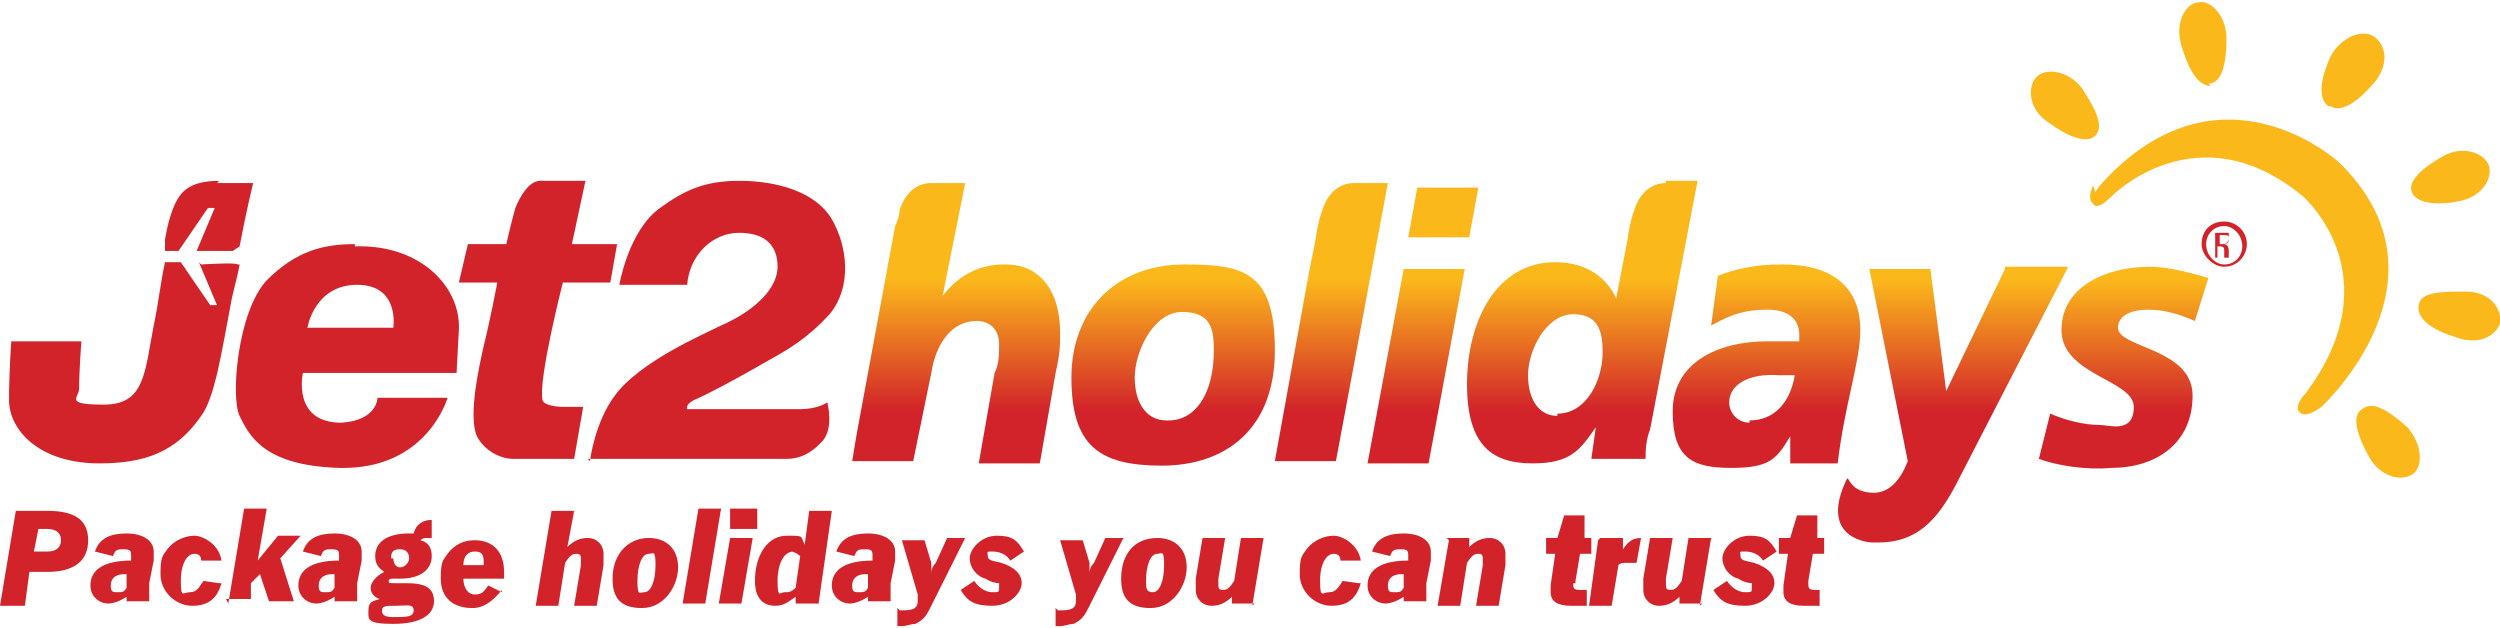
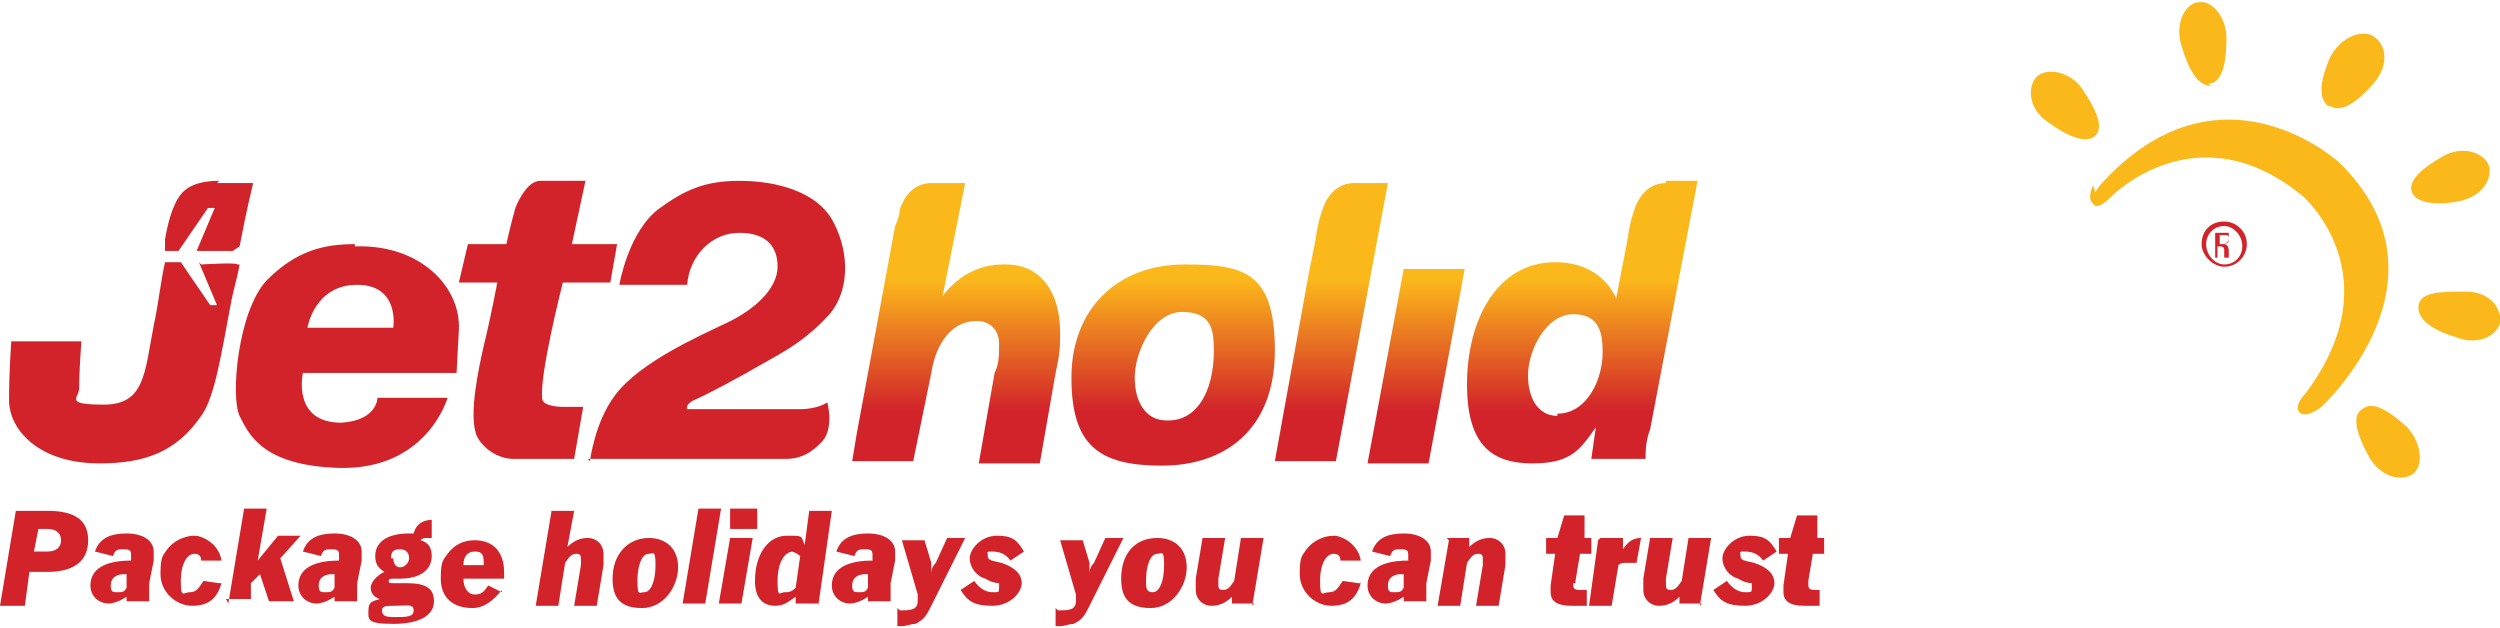
<svg xmlns="http://www.w3.org/2000/svg" id="Layer_1" data-name="Layer 1" viewBox="0 0 110.6 27.8">
  <defs>
    <linearGradient id="linear-gradient" x1="42.2" x2="42.2" y1="17.8" y2="6.2" gradientTransform="matrix(1 0 0 -1 0 26.7)" gradientUnits="userSpaceOnUse">
      <stop offset=".3" stop-color="#fbb81b" />
      <stop offset=".8" stop-color="#d2232a" />
    </linearGradient>
    <linearGradient id="linear-gradient-2" x1="51.9" x2="51.9" y1="17.8" y2="6.2" gradientTransform="matrix(1 0 0 -1 0 26.7)" gradientUnits="userSpaceOnUse">
      <stop offset=".3" stop-color="#fbb81b" />
      <stop offset=".8" stop-color="#d2232a" />
    </linearGradient>
    <linearGradient id="linear-gradient-3" x1="58.9" x2="58.9" y1="17.8" y2="6.2" gradientTransform="matrix(1 0 0 -1 0 26.7)" gradientUnits="userSpaceOnUse">
      <stop offset=".3" stop-color="#fbb81b" />
      <stop offset=".8" stop-color="#d2232a" />
    </linearGradient>
    <linearGradient id="linear-gradient-4" x1="62.6" x2="62.6" y1="17.8" y2="6.2" gradientTransform="matrix(1 0 0 -1 0 26.7)" gradientUnits="userSpaceOnUse">
      <stop offset=".3" stop-color="#fbb81b" />
      <stop offset=".8" stop-color="#d2232a" />
    </linearGradient>
    <linearGradient id="linear-gradient-5" x1="63.9" x2="63.9" y1="17.8" y2="6.2" gradientTransform="matrix(1 0 0 -1 0 26.7)" gradientUnits="userSpaceOnUse">
      <stop offset=".3" stop-color="#fbb81b" />
      <stop offset=".8" stop-color="#d2232a" />
    </linearGradient>
    <linearGradient id="linear-gradient-6" x1="70" x2="70" y1="17.8" y2="6.2" gradientTransform="matrix(1 0 0 -1 0 26.7)" gradientUnits="userSpaceOnUse">
      <stop offset=".3" stop-color="#fbb81b" />
      <stop offset=".8" stop-color="#d2232a" />
    </linearGradient>
    <linearGradient id="linear-gradient-7" x1="78.1" x2="78.1" y1="17.8" y2="6.2" gradientTransform="matrix(1 0 0 -1 0 26.7)" gradientUnits="userSpaceOnUse">
      <stop offset=".3" stop-color="#fbb81b" />
      <stop offset=".8" stop-color="#d2232a" />
    </linearGradient>
    <linearGradient id="linear-gradient-8" x1="86.4" x2="86.4" y1="17.8" y2="6.2" gradientTransform="matrix(1 0 0 -1 0 26.7)" gradientUnits="userSpaceOnUse">
      <stop offset=".3" stop-color="#fbb81b" />
      <stop offset=".8" stop-color="#d2232a" />
    </linearGradient>
    <linearGradient id="linear-gradient-9" x1="94" x2="94" y1="17.8" y2="6.2" gradientTransform="matrix(1 0 0 -1 0 26.7)" gradientUnits="userSpaceOnUse">
      <stop offset=".3" stop-color="#fbb81b" />
      <stop offset=".8" stop-color="#d2232a" />
    </linearGradient>
    <style>.cls-3{stroke-width:0;fill:#d2232a}</style>
  </defs>
  <path d="m8.8 11.6.8 1.9h-.3L8 11.6h-.7c-.2.9-.3 1.9-.5 2.8-.4 2.1-.4 3.5-2.2 3.5s-1.1-.3-1.1-.7c0-.8.1-2.1.1-2.1H.5s-.1 1.3-.1 2.6 1.3 2.8 4 2.8c2 0 3.4-.5 4.5-2.1.6-.8.9-2.8 1.3-4.9.1-.6.3-1.2.4-1.8h-.1c0-.1-1.6 0-1.6 0ZM9.7 8c-.6 0-1.3.1-1.7.6-.4.5-.6 1.4-.7 2v.5h.6l1.3-1.9h.3l-.8 1.9h1.6l.3-.2c.3-1.6.6-2.8.6-2.8H9.6Zm7.7 6.5h-3.8s.3-1.9 2.2-1.9 1.6 1.9 1.6 1.9Zm-1.7-3.7c-1.4 0-2.6.3-3.9 1.6-1.3 1.4-1.6 5.2-1.2 6 .4.8 1 2.2 4.4 2.3 3.9.1 4.8-3.1 4.8-3.1h-3.1s0 1-1.6 1.1c-2.2 0-1.7-2.2-1.7-2.2h6.8s0-.1.1-1.9c.1-1.9-1.7-3.8-4.6-3.7ZM20.7 10.8l-.4 1.7H22s-.3 1.6-.6 2.8c-.2.9-.7 3.1-.3 4 .3.6 1 1 1.6 1h2.7l.4-2.3h-.9s-.8 0-.9-.3c-.2-.9.9-5.2.9-5.2H27l.3-1.7h-2l.6-2.8h-2c-.5 0-.9.7-1.1 1.2-.2.7-.4 1.6-.4 1.6h-1.7Zm5.4 9.6s.2-1.7 1.1-2.9c1.1-1.5 3.9-2.7 4.7-3.1 1.6-.7 2.5-1.7 2.5-2.6s-.5-1.5-1.7-1.5-2.2 1-2.3 2.3h-3s.4-2.4 1.8-3.4c1.1-.8 2-1.2 3.5-1.2 1.7 0 3.4.5 4.1 1.7.7 1.2.9 3-.1 4.2-1 1.1-1.9 1.6-2.8 2.1-1.2.7-2.7 1.5-3.2 1.7-.4.2-.3.4-.3.4h5c.8 0 1.2-.3 1.2-.3s.3 1.1-.2 1.7c-.2.2-.7.8-1.6.8H26Z" class="cls-3" />
  <path d="M44.4 11.7c-1.2 0-2.1.6-2.7 1.4l1-5h-1.5c-1.1 0-1.4 1.2-1.4 1.2 0 .2-.1.5-.2.7l-1.7 9.2-.2 1.2h2.7l.8-3.9c.2-1.3.9-2.3 2-2.3.7 0 1 .5 1 1s0 .9-.2 1.3l-.7 4H46l.7-4c.2-.9.2-1.2.2-1.8 0-1.7-.8-3-2.4-3Z" style="stroke-width:0;fill:url(#linear-gradient)" />
  <path d="M52.4 11.7c-3 0-5 2-5 5s1.2 3.9 4 3.9 5-1.6 5-5.1-1.4-3.8-4-3.8Zm-.8 6.9c-.9 0-1.4-.8-1.4-1.9s.8-2.9 2.1-2.9 1.4.8 1.4 1.7c0 1.9-.8 3.1-2 3.1Z" style="fill:url(#linear-gradient-2);stroke-width:0" />
  <path d="M59.9 8.1c-1.1 0-1.4 1.2-1.4 1.2-.2.5-.3 1.3-.3 1.3l-.3 1.5-1.5 8.3h2.7l2.3-12.3h-1.5Z" style="fill:url(#linear-gradient-3);stroke-width:0" />
  <path d="M60.5 20.5h2.7l1.6-8.6h-2.7l-1.6 8.6Z" style="fill:url(#linear-gradient-4);stroke-width:0" />
-   <path d="M65.4 8.3h-2.7l-.4 2.2H65l.4-2.2Z" style="fill:url(#linear-gradient-5);stroke-width:0" />
  <path d="M73.7 8.1c-1.1 0-1.4 1.2-1.4 1.2-.2.5-.3 1.3-.3 1.3l-.5 2.6c-.4-.9-1.3-1.6-2.7-1.6-2.6 0-3.9 2.6-3.9 5.4s1.2 3.5 2.9 3.5 2.1-.6 2.8-1.6l-.2 1.4h2.4c0-.3 0-.8.2-1.3l2.1-11h-1.4Zm-4.8 10.3c-.8 0-1.3-.7-1.3-1.8s.8-2.7 2-2.7 1.3.9 1.3 1.7c0 1.2-.7 2.7-2 2.7Z" style="fill:url(#linear-gradient-6);stroke-width:0" />
-   <path d="M78.8 11.7c-1.2 0-2 .2-2.8.5l-.3 2.2c.9-.5 1.5-.7 2.5-.7s1.4.5 1.4 1.1v.3h-1.4c-2.3 0-4.2 1-4.2 3.1s.9 2.5 2.6 2.5 2-.4 2.6-1.4v1.2h2.1c.3-2.6 1-4.5 1-5.9 0-2.1-1.5-2.9-3.4-2.9Zm-1.4 7c-.5 0-.9-.4-.9-.9 0-.8.9-1.3 2.2-1.2h.7c-.2 1.2-.9 2-2 2Z" style="fill:url(#linear-gradient-7);stroke-width:0" />
-   <path d="m88.7 11.9-2.6 5.4-.7-5.4h-2.7l1.7 8.5c-.3.8-.8 1.4-1.5 1.4-1.1 0-1.1-.8-1.2-.6-1.3 2.7 1.1 2.8 1.1 2.8h.3c1.7 0 2.6-1 3.4-2.5l5-9.7h-2.8Z" style="fill:url(#linear-gradient-8);stroke-width:0" />
-   <path d="M95 13.7c.8 0 1.4.2 2.1.5l.6-1.9c-1-.3-1.9-.5-2.6-.5-1.8 0-3.9.8-3.9 2.8s3.2 2.2 3.2 3.4-1.1.8-1.5.8c-.7 0-1.5-.2-2.2-.5l-.5 2c.8.3 2.1.5 3.2.4 2 0 3.6-1.1 3.6-3.2s-3.3-2.1-3.3-3c0-.6.7-.8 1.3-.8Z" style="fill:url(#linear-gradient-9);stroke-width:0" />
  <path d="M92.7 6c.4-.4 0-1.2-.6-2.1-.6-.8-1.6-.9-2-.5-.4.4-.4 1.4.5 2 .8.6 1.7 1 2.1.6Zm5-2.3c.6 0 .8-.9.8-2 0-1-.7-1.7-1.2-1.6-.6 0-1.1.9-.8 1.9.3 1 .7 1.8 1.3 1.8Zm5.4 1c.5.3 1.2-.2 1.9-1s.6-1.7 0-2.1c-.5-.3-1.4 0-1.9.9-.4.9-.6 1.8-.1 2.2Zm3.6 3.8c.2.5 1.1.6 2.1.4 1-.2 1.5-1 1.3-1.6-.2-.5-1.1-.9-2-.4-.9.5-1.6 1.1-1.4 1.6Zm.3 5c-.1.6.6 1.1 1.6 1.4 1 .4 1.8 0 2-.6.1-.6-.4-1.4-1.5-1.4s-2 0-2.1.6Zm-2.5 4.6c-.5.3-.2 1.2.3 2.1.5.9 1.4 1.1 1.9.8.5-.3.5-1.3-.2-2.1-.8-.7-1.5-1.2-2-.8ZM92.6 8.2s-.3.6 0 .8c0 0 .1.4.8-.3 0 0 3.8-3.9 8.5 0 0 0 4 3.5.1 8.7 0 0-.5.5-.3.8 0 0 .2.4 1-.2 0 0 6.1-5.6.8-10.8 0 0-5.3-4.9-10.6 1l-.2.3Z" style="fill:#fbb81b;stroke-width:0" />
  <path d="M98.4 9.8c.5 0 1 .4 1 1 0 .5-.4 1-1 1-.5 0-1-.5-1-1 0-.6.4-1 1-1Zm0 .2c-.5 0-.8.4-.8.8 0 .5.4.9.8.9.5 0 .8-.4.8-.8 0-.5-.4-.9-.8-.9Zm-.2 1.4H98v-1.1h.6v.2c0 .1 0 .2-.2.3 0 0 .2 0 .2.3v.3h-.2v-.3c0-.1 0-.2-.2-.2h-.1v.5Zm0-.6h.1c.1 0 .3 0 .3-.2s0-.2-.3-.2h-.1v.4ZM.7 22.6h1.4c1.2 0 1.8.4 1.8 1.3s-.6 1.4-1.8 1.4h-.8l-.2 1.5H0l.7-4.2Zm1.4 1.8c.4 0 .6-.2.6-.5s-.2-.5-.6-.5h-.4l-.2 1h.6Zm3.5 2.3v-.3c-.3.2-.6.3-.8.3-.4 0-.8-.3-.8-.8 0-.7.6-1.1 1.8-1.1v-.2c0-.2 0-.3-.3-.3s-.4 0-.5.3l-.8-.2c.2-.6.7-.8 1.4-.8s1.2.3 1.2.8v.4l-.2 1v.8h-1Zm-.1-1.3c-.4 0-.6.2-.6.5s.1.3.3.3.3 0 .4-.2v-.6h-.1Zm4.3.4c-.2.7-.6 1-1.3 1s-1.4-.6-1.4-1.4.1-.8.3-1.1c.3-.4.8-.6 1.2-.6s1.1.4 1.2 1.1h-.9c0-.2-.1-.3-.3-.3-.3 0-.6.4-.6 1.2s.1.5.4.5.4-.2.6-.5l.7.1Zm.3.9.7-4.2h1l-.4 2.3.9-1.1h1l-.9 1 .6 1.9h-1.1l-.4-1.2-.4.4v.7H10Zm4.7 0v-.3c-.3.2-.6.3-.8.3-.4 0-.8-.3-.8-.8 0-.7.6-1.1 1.8-1.1v-.2c0-.2 0-.3-.3-.3s-.4 0-.5.3l-.8-.2c.2-.6.7-.8 1.4-.8s1.2.3 1.2.8v.4l-.2 1v.8h-1Zm-.1-1.3c-.4 0-.6.2-.6.5s.1.3.3.3.3 0 .4-.2v-.6h-.1Zm4.4-1.6h-.2c-.1 0-.2 0-.3.1.4.1.5.4.5.7 0 .6-.5 1-1.4 1h-.3c-.1 0-.2 0-.2.1s0 .1.3.1h.5c.8 0 1.2.2 1.2.8s-.6 1-1.8 1-1.1-.2-1.1-.6.2-.4.5-.5c-.3-.1-.4-.3-.4-.5s.2-.5.6-.7c-.3-.2-.4-.4-.4-.7 0-.6.5-1 1.5-1h.2c.1-.4.4-.6.8-.6v.6ZM16.9 27c0 .2.1.3.5.3.6 0 .9 0 .9-.3s-.3-.2-.8-.2c-.4 0-.6 0-.6.2Zm.5-2.3c0 .2.1.4.3.4s.4-.2.4-.4-.1-.4-.4-.4-.4.1-.4.4Zm4.8 1.4c-.4.5-.8.8-1.3.8-.9 0-1.4-.5-1.4-1.3s.1-.8.3-1.1c.3-.4.7-.6 1.2-.6.8 0 1.3.5 1.3 1.4v.3h-1.8c0 .4.2.7.5.7s.4-.1.6-.4l.6.3Zm-.8-1.2c0-.4-.1-.5-.4-.5s-.5.2-.5.6h.9Zm3-2.3h1l-.3 1.6c.3-.3.6-.4.9-.4.4 0 .7.3.7.7v.5l-.3 1.8h-1l.3-1.8v-.2c0-.2 0-.3-.2-.3s-.3.1-.5.4l-.3 1.9h-1l.7-4.2Zm4.3 1.2c.8 0 1.3.5 1.3 1.3s-.6 1.8-1.6 1.8-1.3-.5-1.3-1.3c0-1.1.7-1.8 1.6-1.8Zm-.2 2.4c.3 0 .5-.5.5-1.2s-.1-.5-.3-.5c-.3 0-.5.5-.5 1.2s.1.5.3.5Zm1.7.5.7-4.2h1l-.7 4.2h-1Zm1.6 0 .5-2.9h1l-.5 2.9h-1Zm.5-3.3v-.9h1.2v.9h-1.2Zm3.9 3.3h-1v-.3c-.3.2-.5.4-.9.4-.6 0-.9-.4-.9-1.1 0-1.2.6-2 1.4-2s.6 0 .8.4l.2-1.5h1l-.6 4.2Zm-1.1-2.3c-.4 0-.7.5-.7 1.3s.1.5.3.5.3 0 .5-.2l.2-1.4c-.1-.1-.3-.2-.4-.2Zm3.3 2.3v-.3c-.3.2-.6.3-.8.3-.4 0-.8-.3-.8-.8 0-.7.6-1.1 1.8-1.1v-.2c0-.2 0-.3-.3-.3s-.4 0-.5.3l-.8-.2c.2-.6.7-.8 1.4-.8s1.2.3 1.2.8v.4l-.2 1v.8h-1Zm-.1-1.3c-.4 0-.6.2-.6.5s.1.3.3.3.3 0 .4-.2v-.6h-.1Zm1.5 1.6h.2c.4 0 .6-.1.6-.4v-.3l-.7-2.4h1l.3 1v.5c0-.1 0-.3.2-.5l.5-1.1h.8l-1.5 3c-.2.4-.3.6-.7.8-.2 0-.4.1-.6.1h-.2v-.8Zm3.3-1.3c.2.3.5.5.8.5s.3 0 .3-.2v-.2s-.3 0-.6-.2c-.4-.1-.7-.5-.7-.9s.5-1 1.2-1 .9.2 1.2.7l-.6.4c-.2-.3-.5-.4-.8-.4s-.2 0-.2.2.2.2.6.3c.6.2.9.5.9.9s-.5 1-1.3 1-1.1-.2-1.4-.7l.6-.4Zm3.7 1.3h.2c.4 0 .6-.1.6-.4v-.3l-.7-2.4h1l.3 1v.5c0-.1 0-.3.2-.5l.5-1.1h.8l-1.5 3c-.2.4-.3.6-.7.8-.2 0-.4.1-.6.1h-.2v-.8Zm4.4-3.2c.8 0 1.3.5 1.3 1.3s-.6 1.8-1.6 1.8-1.3-.5-1.3-1.3c0-1.1.6-1.8 1.6-1.8Zm-.2 2.4c.3 0 .5-.5.5-1.2s-.1-.5-.3-.5c-.3 0-.5.5-.5 1.2 0 .3 0 .5.3.5Zm4.5.5h-1v-.3c-.3.3-.6.4-.9.4-.4 0-.7-.3-.7-.7v-.5l.3-1.8h1l-.3 1.8v.2c0 .2 0 .3.2.3s.3-.1.5-.4l.3-1.9h1l-.5 3Zm4.7-.9c-.2.7-.6 1-1.3 1s-1.4-.6-1.4-1.4.1-.8.3-1.1c.3-.4.8-.6 1.2-.6s1.1.4 1.2 1.1h-.9c0-.2-.1-.3-.3-.3-.3 0-.6.4-.6 1.2s.1.5.4.5.4-.2.6-.5l.7.1Zm1.9.9v-.3c-.3.2-.6.3-.8.3-.4 0-.8-.3-.8-.8 0-.7.6-1.1 1.8-1.1v-.2c0-.2 0-.3-.3-.3s-.4 0-.5.3l-.8-.2c.2-.6.7-.8 1.4-.8s1.2.3 1.2.8v.4l-.2 1v.8h-1Zm-.1-1.3c-.4 0-.6.2-.6.5s.1.3.3.3.3 0 .4-.2v-.6H62Zm2-1.6h1v.4c.3-.3.6-.4.9-.4.4 0 .7.3.7.7v.5l-.3 1.8h-1l.3-1.8v-.2c0-.2 0-.3-.2-.3s-.3.1-.5.4l-.3 1.9h-1l.5-2.9Zm5.6 2c0 .2 0 .3.3.3h.3v.7h-.7c-.6 0-.9-.2-.9-.6v-.3l.2-1.4h-.4v-.7h.5l.3-1h.9v1h.3v.7h-.5l-.2 1.2v.1Zm1.2-2h1v.5c.2-.3.4-.5.8-.5l-.2 1.1H72c-.2 0-.3 0-.4.1l-.3 1.8h-1l.4-2.9Zm4.5 2.9h-1v-.3c-.3.3-.6.4-.9.4-.4 0-.7-.3-.7-.7v-.5l.3-1.8h1l-.3 1.8v.2c0 .2 0 .3.2.3s.3-.1.5-.4l.3-1.9h1l-.5 3Zm1.1-1c.2.3.5.5.8.5s.3 0 .3-.2v-.2s-.3 0-.6-.2c-.4-.1-.7-.5-.7-.9s.5-1 1.2-1 .9.2 1.2.7l-.6.4c-.2-.3-.5-.4-.8-.4s-.2 0-.2.2.2.2.6.3c.6.2.9.5.9.9s-.5 1-1.3 1-1.1-.2-1.4-.7l.6-.4Zm3.6.1c0 .2 0 .3.3.3h.2v.7h-.7c-.6 0-.9-.2-.9-.6v-.3l.2-1.4h-.4v-.7h.5l.3-1h.9v1h.3v.7h-.5l-.2 1.2v.1Z" class="cls-3" />
</svg>